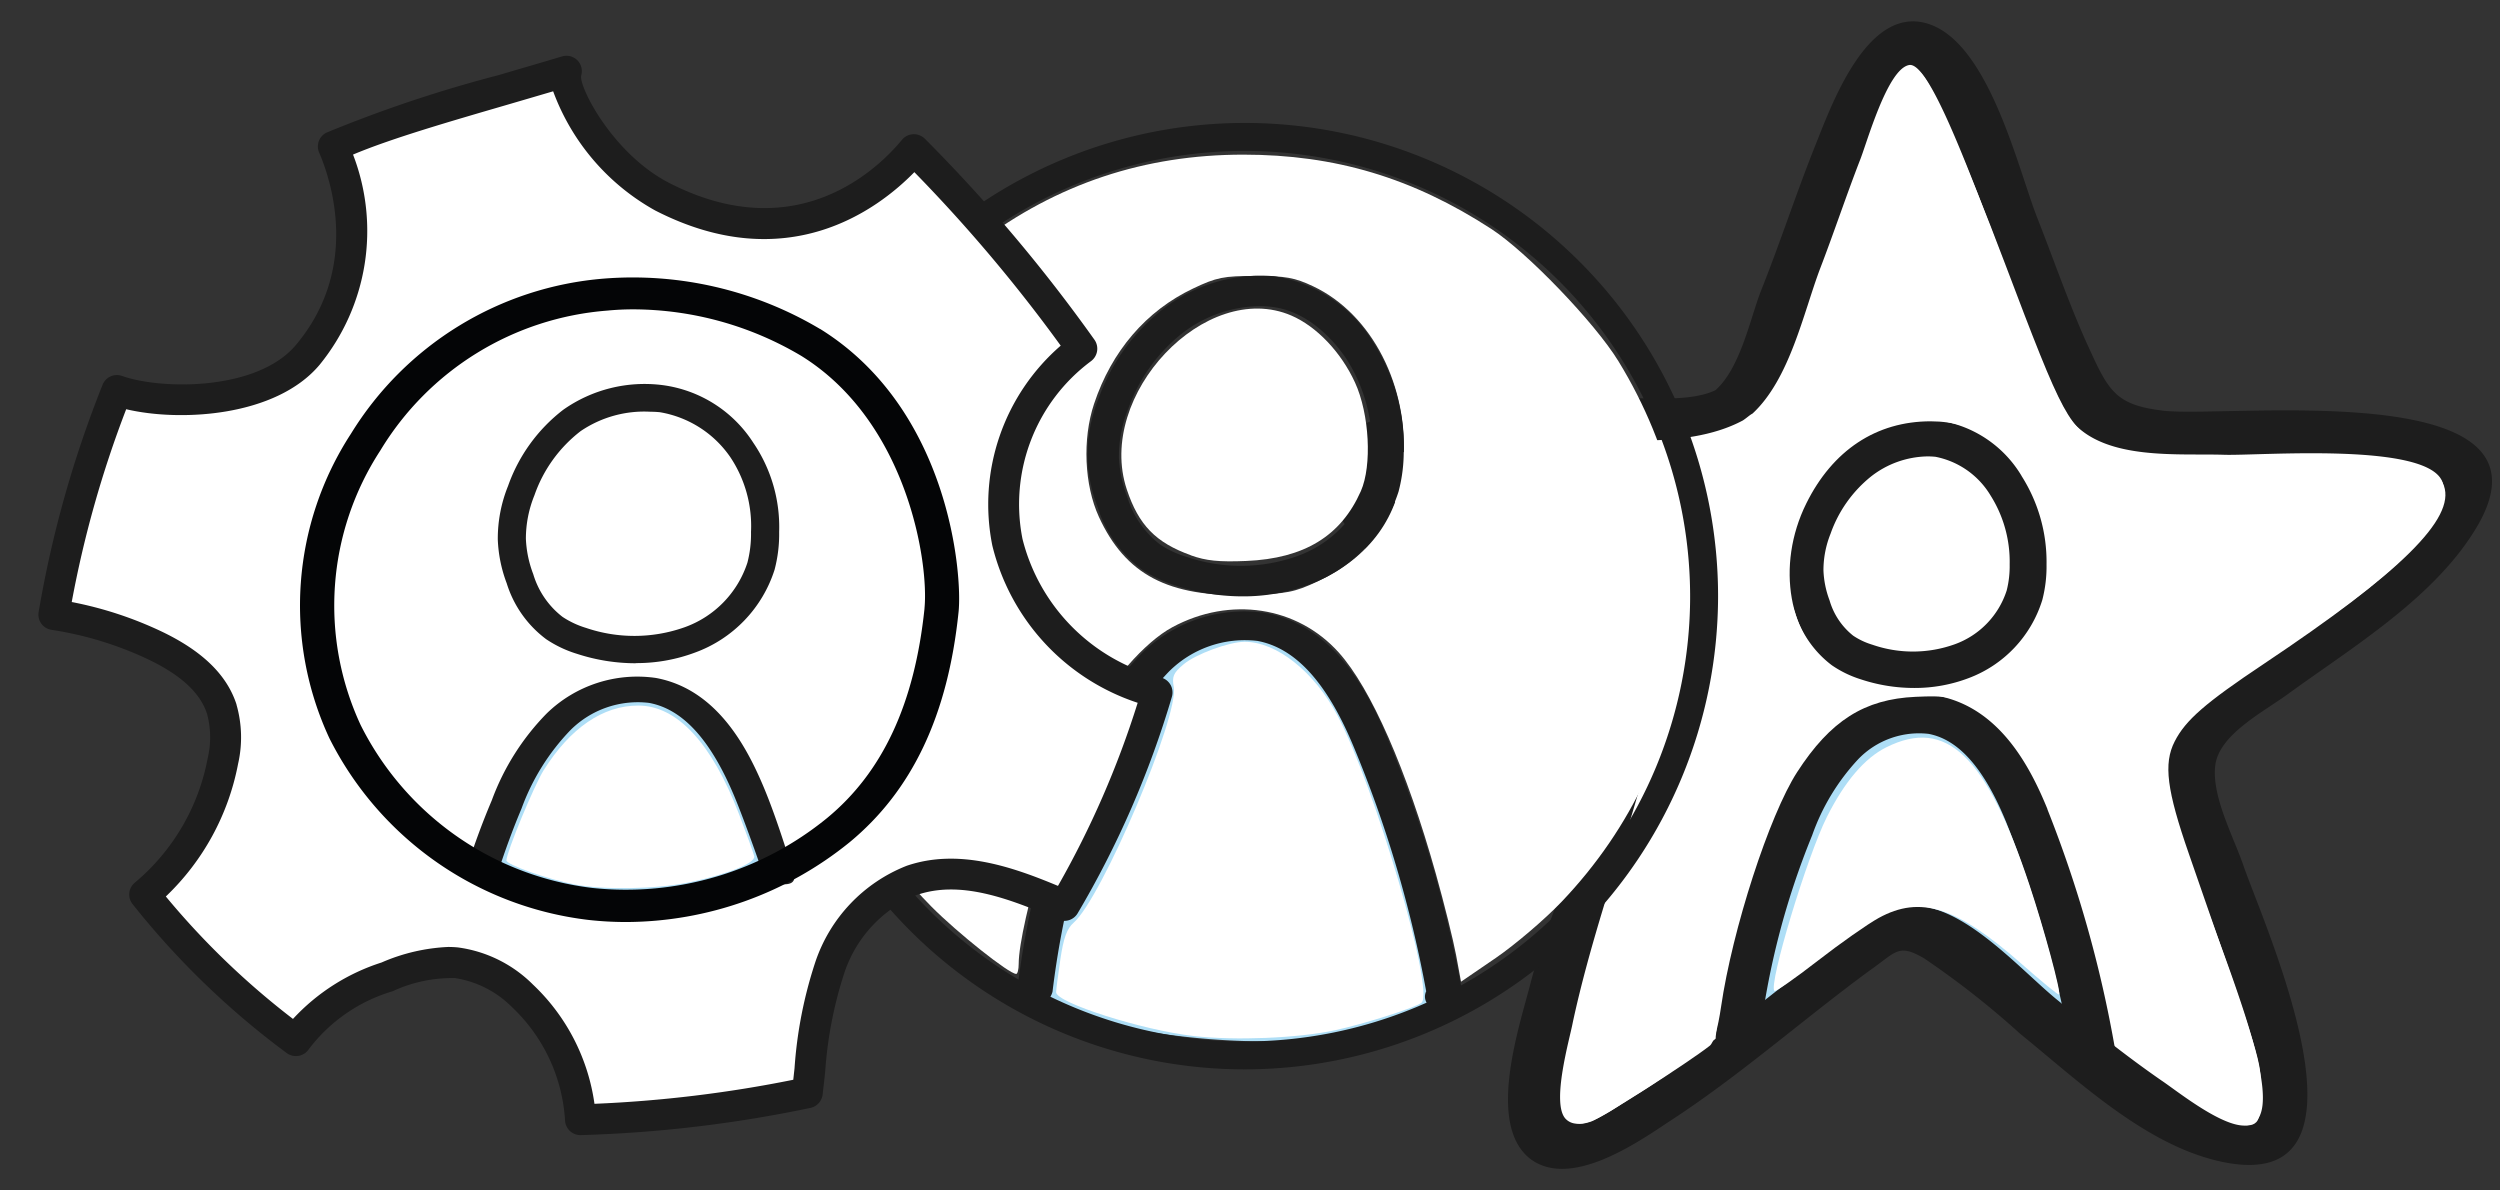
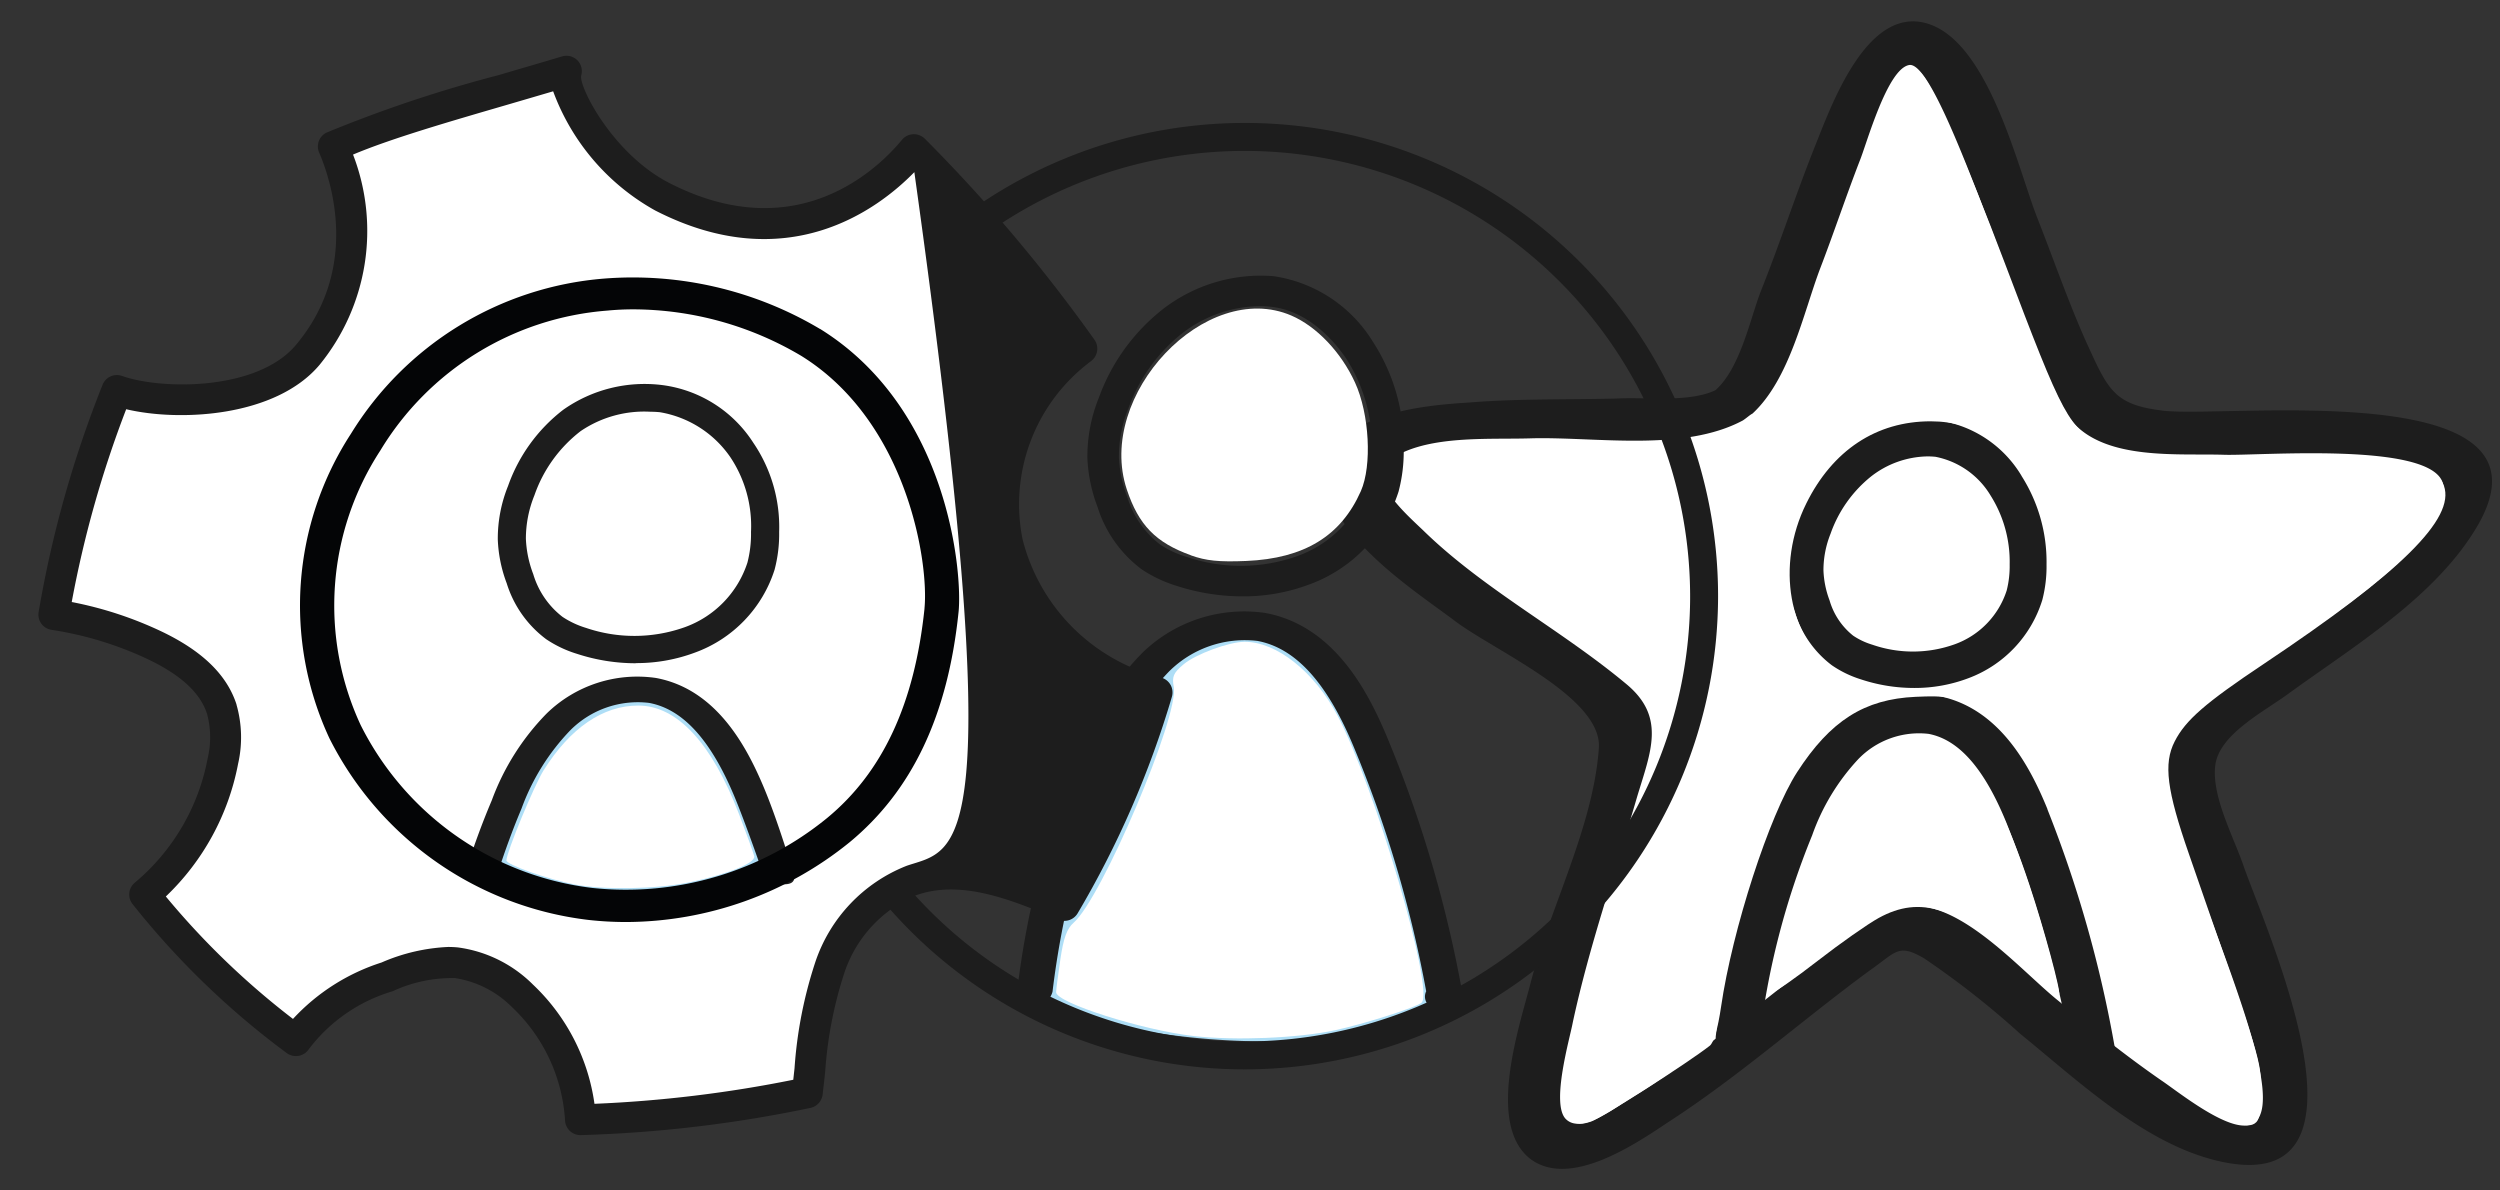
<svg xmlns="http://www.w3.org/2000/svg" xmlns:ns1="http://www.inkscape.org/namespaces/inkscape" xmlns:ns2="http://sodipodi.sourceforge.net/DTD/sodipodi-0.dtd" width="42mm" height="20mm" viewBox="0 0 42 20" version="1.1" id="svg49" ns1:version="1.0.2 (e86c870879, 2021-01-15)" ns2:docname="Cross-funktionalitaet-weiß.svg">
  <rect x="0" y="0" width="42" height="20" fill="#333333" stroke="none" />
  <defs id="defs43" />
  <ns2:namedview id="base" pagecolor="#ffffff" bordercolor="#666666" borderopacity="1.0" ns1:pageopacity="0.0" ns1:pageshadow="2" ns1:zoom="3.959798" ns1:cx="161.6572" ns1:cy="72.255205" ns1:document-units="mm" ns1:current-layer="layer1" ns1:document-rotation="0" showgrid="false" ns1:window-width="1920" ns1:window-height="1017" ns1:window-x="-8" ns1:window-y="-8" ns1:window-maximized="1" />
  <g ns1:label="Ebene 1" ns1:groupmode="layer" id="layer1">
    <g id="g1061" transform="translate(0.935,-5.712)" style="stroke-width:0.4;stroke-miterlimit:4;stroke-dasharray:none">
      <g id="Gruppe_27089" data-name="Gruppe 27089" transform="matrix(0.337,0,0,0.337,21.366,6.071)" style="stroke-width:1.186;stroke-miterlimit:4;stroke-dasharray:none">
        <path id="Pfad_108747" data-name="Pfad 108747" d="m 55.665,22.485 c -0.532,-2.057 -5.018,-2.1 -9.967,-1.956 -0.7,0.02 -1.265,0.04 -1.588,0.024 -0.364,-0.011 -0.758,-0.012 -1.171,-0.012 -2.036,0 -4.571,-0.007 -5.814,-1.349 -0.715,-0.77 -2.145,-4.581 -3.4,-7.945 -3.07,-8.176 -4.083,-10.363 -5.408,-10.091 -1.161,0.218 -1.9,2.137 -2.683,4.433 -0.111,0.327 -0.2,0.591 -0.272,0.763 -0.344,0.894 -0.669,1.8 -1,2.715 -0.331,0.915 -0.647,1.8 -0.988,2.689 -0.19,0.506 -0.373,1.068 -0.563,1.658 -0.608,1.879 -1.3,4 -2.564,5.216 -0.079,0.05 -0.163,0.111 -0.254,0.182 -0.057,0.044 -0.12,0.094 -0.139,0.111 -2.031,1.084 -4.931,0.967 -7.489,0.866 -0.933,-0.037 -1.835,-0.07 -2.68,-0.057 -0.4,0.015 -0.832,0.017 -1.283,0.02 a 13.837,13.837 0 0 0 -5.375,0.718 2.087,2.087 0 0 0 -1.42,1.489 c -0.221,1.226 0.99,2.369 2.059,3.378 l 0.114,0.107 a 42.964,42.964 0 0 0 5.822,4.513 c 1.454,1 2.959,2.032 4.333,3.179 1.419,1.173 1.164,2.244 0.5,4.363 l -0.168,0.547 c -0.331,1.133 -0.678,2.26 -1.027,3.386 -0.8,2.574 -1.618,5.237 -2.2,7.956 -0.022,0.12 -0.067,0.309 -0.122,0.545 -0.584,2.5 -0.777,4.087 -0.037,4.825 1.026,1.027 2.593,0 3.631,-0.677 l 0.39,-0.25 A 60.368,60.368 0 0 0 21.035,49.4 c 1.042,-0.824 2.084,-1.649 3.159,-2.437 0.223,-0.169 0.457,-0.358 0.7,-0.553 1.22,-0.977 2.741,-2.191 4.087,-2.049 1.651,0.184 3.548,1.923 5.072,3.321 0.52,0.476 1,0.915 1.411,1.244 1.379,1.149 3.213,2.643 5.183,4.006 0.127,0.086 0.3,0.209 0.5,0.353 1.47,1.059 2.882,2 3.981,2 a 1.6,1.6 0 0 0 0.562,-0.1 c 2.094,-0.784 0.747,-4.753 -1.626,-11.165 -1.121,-3.027 -2.391,-6.456 -2.194,-7.513 0.279,-1.534 2.118,-2.752 3.741,-3.827 0.424,-0.282 0.829,-0.55 1.186,-0.811 0.189,-0.131 0.443,-0.3 0.744,-0.5 4.63,-3.081 8.819,-6.29 8.124,-8.884" transform="translate(0.556,0.398)" fill="#ffffff" style="stroke-width:1.186;stroke-miterlimit:4;stroke-dasharray:none" />
-         <path id="Pfad_108752" data-name="Pfad 108752" d="m 21.746,54.151 c 0,0 5.409,-4.539 6.966,-5.656 1.557,-1.117 2.624,-0.528 3.739,0.662 a 78.44,78.44 0 0 0 6.741,4.994 c 0,0 -0.76,-5.333 -1.175,-7.234 -0.415,-1.901 -2.956,-9.73 -6.812,-9.6 -3.856,0.13 -5.727,4.615 -6.355,5.973 -0.628,1.358 -3.104,10.861 -3.104,10.861 z" transform="translate(-1.619,-2.949)" fill="#aedef6" style="stroke-width:1.186;stroke-miterlimit:4;stroke-dasharray:none" />
        <path id="Pfad_108748" data-name="Pfad 108748" d="m 41.72,19.415 c -2.326,-0.273 -2.737,-0.888 -3.7,-3.01 -0.959,-2.052 -1.78,-4.446 -2.669,-6.7 C 34.4,7.237 32.96,1.079 29.949,0.122 c -3.011,-0.957 -4.79,3.968 -5.611,6.02 -0.959,2.395 -1.78,4.927 -2.738,7.321 -0.547,1.436 -1.026,3.831 -2.258,4.925 -1.3,0.616 -3.423,0.343 -4.79,0.41 -2.533,0.069 -5,0 -7.529,0.205 -2.121,0.138 -6.432,0.479 -6.98,3.217 -0.547,3.078 4.311,6.156 6.3,7.662 1.989,1.506 7.391,3.832 7.186,6.363 -0.273,3.9 -2.463,8.006 -3.421,11.768 -0.547,2.122 -2.19,6.979 0,8.69 1.985,1.505 5.27,-0.753 6.912,-1.848 3.49,-2.258 6.639,-5.063 9.993,-7.525 1.368,-0.958 1.437,-1.369 2.737,-0.617 a 42.986,42.986 0 0 1 4.79,3.763 c 2.875,2.326 6.228,5.542 9.991,6.363 8.418,1.847 2.122,-11.836 1.1,-14.847 -0.479,-1.369 -1.574,-3.42 -1.368,-4.925 0.206,-1.505 2.326,-2.6 3.558,-3.489 3.285,-2.395 7.529,-4.927 9.581,-8.552 C 61.5,17.7 45.142,19.758 41.72,19.415 m 5.27,12.315 c -1.78,1.3 -4.79,2.8 -5.2,5.063 -0.548,2.941 6.98,17.172 4.242,18.2 -1.1,0.412 -3.627,-1.641 -4.448,-2.189 -1.78,-1.231 -3.49,-2.6 -5.133,-3.967 -1.711,-1.369 -4.38,-4.448 -6.843,-4.722 -1.917,-0.205 -3.833,1.643 -5.27,2.737 -3.08,2.257 -5.954,4.857 -9.239,6.841 -0.89,0.548 -2.464,1.779 -3.216,1.027 -0.752,-0.752 0.205,-4.037 0.342,-4.789 0.822,-3.832 2.122,-7.527 3.217,-11.29 0.683,-2.257 1.437,-3.967 -0.548,-5.61 -3.285,-2.736 -7.117,-4.72 -10.129,-7.663 -1.3,-1.231 -3.216,-2.941 -0.957,-3.9 1.847,-0.821 4.516,-0.616 6.432,-0.684 3.217,-0.069 7.529,0.684 10.471,-0.89 0.205,-0.136 0.343,-0.273 0.479,-0.342 1.848,-1.71 2.533,-4.994 3.354,-7.184 0.685,-1.779 1.3,-3.627 1.985,-5.4 0.342,-0.822 1.368,-4.584 2.463,-4.79 1.708,-0.346 6.363,15.869 8.208,17.854 1.711,1.847 5.2,1.505 7.46,1.573 1.711,0.069 10.4,-0.683 10.949,1.438 0.753,2.8 -6.843,7.458 -8.622,8.689" fill="#1d1d1d" style="stroke-width:1.186;stroke-miterlimit:4;stroke-dasharray:none" />
        <path id="Pfad_108749" data-name="Pfad 108749" d="m 16.542,17.679 c -0.875,-2.145 -2.4,-5.067 -5.466,-5.653 a 6.532,6.532 0 0 0 -5.583,1.848 12.482,12.482 0 0 0 -2.735,4.434 40.562,40.562 0 0 0 -2.752,10.668 0.9,0.9 0 0 0 0.2,0.669 1.13,1.13 0 0 0 0.788,0.4 1.069,1.069 0 0 0 1.184,-0.864 38.855,38.855 0 0 1 2.63,-10.2 10.831,10.831 0 0 1 2.292,-3.792 4.207,4.207 0 0 1 3.513,-1.269 c 1.512,0.287 2.781,1.735 3.877,4.423 a 58.8,58.8 0 0 1 3.2,11.222 0.878,0.878 0 0 0 0.07,0.7 1.1,1.1 0 0 0 0.98,0.541 1.242,1.242 0 0 0 0.442,-0.084 l 0.1,-0.041 a 0.951,0.951 0 0 0 0.629,-1.034 60.279,60.279 0 0 0 -3.375,-11.966" transform="translate(19.355,21.599)" fill="#1d1d1d" style="stroke-width:1.186;stroke-miterlimit:4;stroke-dasharray:none" />
        <path id="Pfad_108751" data-name="Pfad 108751" d="m 28.19,23.792 a 6.758,6.758 0 0 0 -2.59,5.651 c 0.17,2.508 3.036,4.773 5.481,4.616 2.445,-0.157 5.692,-2.13 5.861,-4.616 A 8.223,8.223 0 0 0 34.086,23.019 C 32.5,21.758 29.724,22.406 28.19,23.792 Z" transform="translate(-1.819,-1.602)" fill="#ffffff" stroke="#707070" stroke-width="1" style="stroke-width:1.186;stroke-miterlimit:4;stroke-dasharray:none" />
        <path id="Pfad_108750" data-name="Pfad 108750" d="M 13.887,2.778 A 5.785,5.785 0 0 0 9.787,0.029 6.448,6.448 0 0 0 5.253,1.4 a 8.173,8.173 0 0 0 -2.6,3.651 6.632,6.632 0 0 0 -0.469,2.5 6.573,6.573 0 0 0 0.411,2.043 5.213,5.213 0 0 0 1.839,2.634 5.353,5.353 0 0 0 1.439,0.7 8.439,8.439 0 0 0 2.667,0.433 7.541,7.541 0 0 0 2.7,-0.486 6.072,6.072 0 0 0 3.687,-3.9 A 6.652,6.652 0 0 0 15.138,7.204 7.977,7.977 0 0 0 13.89,2.788 M 9.215,1.817 A 3.827,3.827 0 0 1 9.603,1.837 4.127,4.127 0 0 1 12.352,3.772 6.19,6.19 0 0 1 13.3,7.2 4.916,4.916 0 0 1 13.152,8.5 4.222,4.222 0 0 1 10.567,11.181 6.169,6.169 0 0 1 6.453,11.204 3.526,3.526 0 0 1 5.497,10.753 3.48,3.48 0 0 1 4.321,8.993 4.731,4.731 0 0 1 4.017,7.5 4.888,4.888 0 0 1 4.371,5.672 6.363,6.363 0 0 1 6.381,2.825 4.681,4.681 0 0 1 9.215,1.817" transform="translate(20.71,19.87)" fill="#1d1d1d" style="stroke-width:1.186;stroke-miterlimit:4;stroke-dasharray:none" />
      </g>
      <path style="fill:#ffffff;fill-opacity:1;stroke:none;stroke-width:1.512;stroke-linecap:butt;stroke-linejoin:miter;stroke-opacity:1;stroke-miterlimit:4;stroke-dasharray:none" d="m 96.105,92.602 c -0.981,-0.717 -0.059,-5.354 3.269,-16.432 2.325,-7.74 2.359,-7.917 1.813,-9.346 -0.512,-1.342 -1.361,-2.078 -6.831,-5.927 -6.138,-4.319 -9.511,-7.318 -9.887,-8.792 -0.206,-0.806 0.488,-1.486 2.037,-1.997 1.079,-0.356 2.575,-0.431 9.366,-0.472 7.468,-0.045 8.208,-0.09 9.758,-0.586 2.748,-0.88 3.852,-2.436 5.873,-8.281 0.616,-1.781 1.918,-5.43 2.895,-8.109 2.297,-6.304 2.987,-7.432 3.916,-6.405 0.735,0.812 2.886,5.712 5.228,11.908 3.77,9.973 4.089,10.563 6.274,11.582 1.41,0.658 1.42,0.659 9.998,0.808 7.577,0.132 8.749,0.207 9.972,0.635 1.063,0.372 1.441,0.644 1.623,1.167 0.721,2.074 -2.726,5.481 -11.424,11.29 -3.718,2.483 -4.958,3.563 -5.649,4.918 -0.716,1.403 -0.501,3.087 0.911,7.148 4.699,13.513 4.54,12.991 4.554,14.948 0.011,1.462 -0.075,1.92 -0.401,2.128 -0.667,0.427 -2.308,-0.366 -5.52,-2.667 -2.634,-1.888 -2.925,-2.175 -3.133,-3.091 -1.597,-7.064 -3.752,-13.848 -5.22,-16.437 -1.122,-1.978 -2.64,-3.545 -4.15,-4.283 -1.221,-0.597 -1.604,-0.661 -3.463,-0.578 -3.253,0.146 -5.404,1.513 -7.514,4.778 -1.756,2.717 -4.106,9.969 -4.821,14.879 -0.199,1.365 -0.46,2.262 -0.716,2.464 -1.381,1.085 -6.852,4.581 -7.517,4.804 -0.602,0.202 -0.909,0.189 -1.239,-0.053 z M 121.932,64.564 c 1.792,-0.819 2.939,-1.883 3.824,-3.547 0.599,-1.125 0.672,-1.538 0.671,-3.788 -5e-4,-2.33 -0.065,-2.661 -0.83,-4.278 -1.461,-3.088 -3.759,-4.687 -6.733,-4.687 -3.439,0 -6.215,1.837 -7.885,5.217 -1.941,3.927 -1.12,8.576 1.862,10.544 2.355,1.554 6.35,1.791 9.091,0.539 z" id="path1051" transform="scale(0.265)" />
    </g>
    <g id="g1049" transform="translate(5.621,-20.897)">
-       <path style="fill:#ffffff;fill-opacity:1;stroke:none;stroke-width:0.067px;stroke-linecap:butt;stroke-linejoin:miter;stroke-opacity:1" d="m 18.841,36.941 c -0.046,-0.247 -0.198,-0.86 -0.339,-1.362 -0.493,-1.756 -1.09,-3.117 -1.632,-3.72 -0.698,-0.776 -1.824,-0.948 -2.795,-0.425 -0.465,0.25 -1.052,0.923 -1.372,1.57 -0.485,0.983 -1.21,3.431 -1.21,4.088 0,0.092 -0.019,0.167 -0.042,0.167 -0.119,0 -0.99,-0.692 -1.428,-1.135 -3.179,-3.214 -2.806,-8.434 0.797,-11.147 1.318,-0.993 2.786,-1.482 4.447,-1.482 1.545,0 2.843,0.389 4.166,1.248 0.6,0.39 1.738,1.574 2.135,2.221 1.814,2.957 1.431,6.586 -0.957,9.086 -0.28,0.293 -0.775,0.715 -1.098,0.937 l -0.589,0.403 z m -2.326,-6.276 c 0.88,-0.412 1.373,-1.092 1.441,-1.991 0.097,-1.282 -0.527,-2.502 -1.518,-2.968 -0.31,-0.146 -0.461,-0.173 -0.969,-0.173 -0.535,0 -0.65,0.023 -1.044,0.21 -0.789,0.374 -1.37,1.05 -1.666,1.94 -0.197,0.592 -0.164,1.36 0.081,1.896 0.446,0.972 1.166,1.351 2.497,1.313 0.66,-0.019 0.784,-0.043 1.178,-0.227 z" id="path187" />
      <g id="Gruppe_24126" data-name="Gruppe 24126" transform="matrix(0.265,0,0,0.265,7.343,22.963)">
        <g id="Gruppe_24124" data-name="Gruppe 24124" transform="translate(15.569,9.67)">
          <g id="Gruppe_24121" data-name="Gruppe 24121" transform="translate(1.078,22.362)">
            <path id="Pfad_49796" data-name="Pfad 49796" d="m 69.064,426.017 a 34.562,34.562 0 0 0 7.882,-0.885 28.069,28.069 0 0 0 3.068,-0.887 102.47,102.47 0 0 0 -5.02,-17.849 c -1.038,-2.733 -2.679,-5.828 -6.007,-6.466 a 7.563,7.563 0 0 0 -6.163,1.858 14.082,14.082 0 0 0 -3.339,4.98 60,60 0 0 0 -4.885,16.876 47.633,47.633 0 0 0 14.464,2.373 z" transform="translate(-54.598,-399.825)" fill="#aedef6" />
          </g>
          <g id="Gruppe_24122" data-name="Gruppe 24122" transform="translate(0,21.264)">
            <path id="Pfad_49797" data-name="Pfad 49797" d="m 81.091,424.7 a 1.163,1.163 0 0 1 -1.018,-0.527 0.756,0.756 0 0 1 -0.025,-0.717 75.864,75.864 0 0 0 -4.638,-15.6 c -1.681,-4.007 -3.665,-6.17 -6.066,-6.615 a 6.806,6.806 0 0 0 -5.6,1.939 15.873,15.873 0 0 0 -3.486,5.577 54.83,54.83 0 0 0 -3.9,14.722 1.093,1.093 0 0 1 -1.226,0.817 0.982,0.982 0 0 1 -1,-0.993 56.285,56.285 0 0 1 4.016,-15.134 17.386,17.386 0 0 1 3.912,-6.179 9.259,9.259 0 0 1 7.792,-2.52 c 4.287,0.8 6.439,4.833 7.686,7.8 a 77.707,77.707 0 0 1 4.81,16.335 0.885,0.885 0 0 1 -0.627,0.95 l -0.156,0.061 a 1.349,1.349 0 0 1 -0.474,0.084 z" transform="translate(-54.122,-399.34)" fill="#1d1d1d" />
          </g>
          <g id="Gruppe_24123" data-name="Gruppe 24123" transform="translate(4.444)">
            <path id="Pfad_49798" data-name="Pfad 49798" d="m 65.916,410.282 a 13.54,13.54 0 0 1 -4.174,-0.667 8.357,8.357 0 0 1 -2.208,-1.045 7.861,7.861 0 0 1 -2.808,-3.975 9.781,9.781 0 0 1 -0.638,-3.106 9.964,9.964 0 0 1 0.731,-3.81 12.563,12.563 0 0 1 4.066,-5.613 10.134,10.134 0 0 1 7.014,-2.082 v 0 a 8.912,8.912 0 0 1 6.3,4.172 12.121,12.121 0 0 1 1.943,6.783 9.882,9.882 0 0 1 -0.326,2.7 9.267,9.267 0 0 1 -5.69,5.9 11.851,11.851 0 0 1 -4.21,0.743 z m 1.1,-18.4 a 8.2,8.2 0 0 0 -4.9,1.71 10.638,10.638 0 0 0 -3.421,4.753 8.189,8.189 0 0 0 -0.609,3.1 8.05,8.05 0 0 0 0.525,2.514 6.016,6.016 0 0 0 2.088,3.038 6.264,6.264 0 0 0 1.679,0.781 10.678,10.678 0 0 0 7,-0.043 7.278,7.278 0 0 0 4.491,-4.6 8.17,8.17 0 0 0 0.256,-2.192 10.221,10.221 0 0 0 -1.62,-5.724 c -0.613,-0.912 -2.31,-3.054 -4.821,-3.3 v 0 a 6.733,6.733 0 0 0 -0.666,-0.037 z" transform="translate(-56.086,-389.941)" fill="#1d1d1d" />
          </g>
        </g>
        <g id="Gruppe_24125" data-name="Gruppe 24125">
          <path id="Pfad_49799" data-name="Pfad 49799" d="m 77.217,445.62 a 30,30 0 1 1 30,-30 30.032,30.032 0 0 1 -30,30 z m 0,-58.227 a 28.228,28.228 0 1 0 28.228,28.228 28.26,28.26 0 0 0 -28.228,-28.228 z" transform="translate(-47.218,-385.622)" fill="#1d1d1d" />
        </g>
      </g>
    </g>
    <path style="fill:#ffffff;fill-opacity:1;stroke:none;stroke-width:0.067px;stroke-linecap:butt;stroke-linejoin:miter;stroke-opacity:1" d="M 20.006,9.328 C 19.416,9.116 19.129,8.821 18.93,8.222 18.405,6.639 20.256,4.683 21.694,5.301 c 0.425,0.183 0.836,0.615 1.07,1.125 0.242,0.527 0.289,1.395 0.098,1.826 -0.334,0.754 -0.951,1.13 -1.922,1.172 -0.46,0.02 -0.68,-0.003 -0.935,-0.095 z" id="path1063" />
    <path id="Pfad_333970" data-name="Pfad 333970" d="m 1.964,6.561 c 0.702,0.25 2.461,0.288 3.206,-0.599 a 3.319,3.319 0 0 0 0.429,-3.501 C 6.428,2.064 7.983,1.657 9.517,1.196 9.415,1.563 10.144,2.802 11.127,3.306 c 2.243,1.149 3.743,-0.204 4.226,-0.794 a 26.584,26.584 0 0 1 2.823,3.346 3.254,3.254 0 0 0 -1.25,3.252 3.466,3.466 0 0 0 2.514,2.523 15.761,15.761 0 0 1 -1.557,3.577 c -0.815,-0.351 -1.726,-0.709 -2.565,-0.42 a 2.402,2.402 0 0 0 -1.377,1.469 8.987,8.987 0 0 0 -0.377,2.1 21.749,21.749 0 0 1 -3.81,0.453 3.117,3.117 0 0 0 -0.973,-2.079 1.942,1.942 0 0 0 -1.108,-0.556 2.606,2.606 0 0 0 -1.167,0.238 2.981,2.981 0 0 0 -1.531,1.072 13.456,13.456 0 0 1 -2.54,-2.456 3.833,3.833 0 0 0 1.312,-2.246 1.803,1.803 0 0 0 -0.019,-0.868 C 3.567,11.414 3.093,11.081 2.618,10.851 A 6.123,6.123 0 0 0 0.905,10.325 18.509,18.509 0 0 1 1.963,6.561" fill="#ffffff" style="stroke-width:0.265" />
-     <path id="Pfad_333971" data-name="Pfad 333971" d="M 19.665,11.506 A 0.26,0.26 0 0 0 19.504,11.382 3.203,3.203 0 0 1 17.178,9.055 2.995,2.995 0 0 1 18.327,6.069 0.261,0.261 0 0 0 18.387,5.708 26.754,26.754 0 0 0 15.538,2.331 0.265,0.265 0 0 0 15.341,2.255 0.258,0.258 0 0 0 15.153,2.349 C 14.782,2.799 13.413,4.185 11.246,3.075 10.291,2.586 9.716,1.445 9.765,1.266 A 0.258,0.258 0 0 0 9.442,0.948 C 9.127,1.042 8.812,1.134 8.501,1.225 L 8.369,1.264 A 22.253,22.253 0 0 0 5.488,2.227 0.258,0.258 0 0 0 5.362,2.564 C 5.547,2.992 6.067,4.49 4.972,5.795 4.318,6.573 2.7,6.548 2.051,6.316 A 0.259,0.259 0 0 0 1.723,6.465 18.782,18.782 0 0 0 0.649,10.282 0.258,0.258 0 0 0 0.865,10.581 5.857,5.857 0 0 1 2.505,11.085 c 0.543,0.262 0.862,0.56 0.974,0.91 a 1.51,1.51 0 0 1 0.01,0.743 3.583,3.583 0 0 1 -1.223,2.09 0.258,0.258 0 0 0 -0.041,0.358 13.701,13.701 0 0 0 2.589,2.503 0.26,0.26 0 0 0 0.375,-0.064 2.743,2.743 0 0 1 1.407,-0.972 2.372,2.372 0 0 1 1.049,-0.221 1.72,1.72 0 0 1 0.957,0.488 2.855,2.855 0 0 1 0.891,1.905 0.258,0.258 0 0 0 0.259,0.245 h 0.006 a 21.822,21.822 0 0 0 3.857,-0.457 0.262,0.262 0 0 0 0.205,-0.224 c 0.015,-0.129 0.03,-0.257 0.043,-0.383 a 6.826,6.826 0 0 1 0.32,-1.655 2.146,2.146 0 0 1 1.219,-1.315 c 0.729,-0.252 1.542,0.053 2.378,0.414 A 0.259,0.259 0 0 0 18.104,15.344 16.108,16.108 0 0 0 19.688,11.706 0.265,0.265 0 0 0 19.665,11.505 M 3.974,11.837 C 3.815,11.344 3.41,10.945 2.731,10.617 A 6.308,6.308 0 0 0 1.205,10.114 18.304,18.304 0 0 1 2.12,6.875 C 3.03,7.09 4.636,7.002 5.369,6.129 A 3.56,3.56 0 0 0 5.931,2.597 C 6.564,2.33 7.513,2.054 8.515,1.762 8.771,1.687 9.031,1.611 9.293,1.534 a 3.785,3.785 0 0 0 1.716,2.003 c 2.211,1.134 3.74,-0.018 4.352,-0.645 a 26.033,26.033 0 0 1 2.459,2.915 3.526,3.526 0 0 0 -1.149,3.358 3.704,3.704 0 0 0 2.442,2.642 15.669,15.669 0 0 1 -1.339,3.076 C 16.992,14.556 16.096,14.25 15.233,14.545 a 2.637,2.637 0 0 0 -1.537,1.622 7.259,7.259 0 0 0 -0.348,1.781 c -0.007,0.063 -0.014,0.127 -0.021,0.192 A 21.332,21.332 0 0 1 9.987,18.544 3.405,3.405 0 0 0 8.955,16.542 2.194,2.194 0 0 0 7.695,15.917 1.657,1.657 0 0 0 7.528,15.909 3.149,3.149 0 0 0 6.41,16.17 3.461,3.461 0 0 0 4.922,17.118 13.201,13.201 0 0 1 2.786,15.061 4.152,4.152 0 0 0 4,12.832 2.001,2.001 0 0 0 3.973,11.838" fill="#1d1d1d" style="stroke-width:0.265" />
+     <path id="Pfad_333971" data-name="Pfad 333971" d="M 19.665,11.506 A 0.26,0.26 0 0 0 19.504,11.382 3.203,3.203 0 0 1 17.178,9.055 2.995,2.995 0 0 1 18.327,6.069 0.261,0.261 0 0 0 18.387,5.708 26.754,26.754 0 0 0 15.538,2.331 0.265,0.265 0 0 0 15.341,2.255 0.258,0.258 0 0 0 15.153,2.349 C 14.782,2.799 13.413,4.185 11.246,3.075 10.291,2.586 9.716,1.445 9.765,1.266 A 0.258,0.258 0 0 0 9.442,0.948 C 9.127,1.042 8.812,1.134 8.501,1.225 L 8.369,1.264 A 22.253,22.253 0 0 0 5.488,2.227 0.258,0.258 0 0 0 5.362,2.564 C 5.547,2.992 6.067,4.49 4.972,5.795 4.318,6.573 2.7,6.548 2.051,6.316 A 0.259,0.259 0 0 0 1.723,6.465 18.782,18.782 0 0 0 0.649,10.282 0.258,0.258 0 0 0 0.865,10.581 5.857,5.857 0 0 1 2.505,11.085 c 0.543,0.262 0.862,0.56 0.974,0.91 a 1.51,1.51 0 0 1 0.01,0.743 3.583,3.583 0 0 1 -1.223,2.09 0.258,0.258 0 0 0 -0.041,0.358 13.701,13.701 0 0 0 2.589,2.503 0.26,0.26 0 0 0 0.375,-0.064 2.743,2.743 0 0 1 1.407,-0.972 2.372,2.372 0 0 1 1.049,-0.221 1.72,1.72 0 0 1 0.957,0.488 2.855,2.855 0 0 1 0.891,1.905 0.258,0.258 0 0 0 0.259,0.245 h 0.006 a 21.822,21.822 0 0 0 3.857,-0.457 0.262,0.262 0 0 0 0.205,-0.224 c 0.015,-0.129 0.03,-0.257 0.043,-0.383 a 6.826,6.826 0 0 1 0.32,-1.655 2.146,2.146 0 0 1 1.219,-1.315 c 0.729,-0.252 1.542,0.053 2.378,0.414 A 0.259,0.259 0 0 0 18.104,15.344 16.108,16.108 0 0 0 19.688,11.706 0.265,0.265 0 0 0 19.665,11.505 M 3.974,11.837 C 3.815,11.344 3.41,10.945 2.731,10.617 A 6.308,6.308 0 0 0 1.205,10.114 18.304,18.304 0 0 1 2.12,6.875 C 3.03,7.09 4.636,7.002 5.369,6.129 A 3.56,3.56 0 0 0 5.931,2.597 C 6.564,2.33 7.513,2.054 8.515,1.762 8.771,1.687 9.031,1.611 9.293,1.534 a 3.785,3.785 0 0 0 1.716,2.003 c 2.211,1.134 3.74,-0.018 4.352,-0.645 C 16.992,14.556 16.096,14.25 15.233,14.545 a 2.637,2.637 0 0 0 -1.537,1.622 7.259,7.259 0 0 0 -0.348,1.781 c -0.007,0.063 -0.014,0.127 -0.021,0.192 A 21.332,21.332 0 0 1 9.987,18.544 3.405,3.405 0 0 0 8.955,16.542 2.194,2.194 0 0 0 7.695,15.917 1.657,1.657 0 0 0 7.528,15.909 3.149,3.149 0 0 0 6.41,16.17 3.461,3.461 0 0 0 4.922,17.118 13.201,13.201 0 0 1 2.786,15.061 4.152,4.152 0 0 0 4,12.832 2.001,2.001 0 0 0 3.973,11.838" fill="#1d1d1d" style="stroke-width:0.265" />
    <rect id="Rechteck_2004" data-name="Rechteck 2004" width="19.053" height="18.134" fill="none" x="0.646" y="0.936" style="stroke-width:0.265" />
    <g id="Gruppe_35450" data-name="Gruppe 35450" transform="matrix(0.265,0,0,0.265,7.815,6.457)">
      <path id="Pfad_333179" data-name="Pfad 333179" d="m 61.5,10.765 a 7.714,7.714 0 0 0 -4.756,1.326 9.423,9.423 0 0 0 -3.149,4.38 7.845,7.845 0 0 0 -0.582,2.967 7.636,7.636 0 0 0 0.5,2.41 5.764,5.764 0 0 0 2,2.913 6.027,6.027 0 0 0 1.608,0.75 10.23,10.23 0 0 0 6.708,-0.041 6.974,6.974 0 0 0 4.3,-4.409 7.8,7.8 0 0 0 0.245,-2.1 8.458,8.458 0 0 0 -1.41,-5.092 7.3,7.3 0 0 0 -4.82,-3.069 6.444,6.444 0 0 0 -0.648,-0.032" transform="translate(-49.701,-9.561)" fill="#ffffff" />
      <path id="Pfad_333180" data-name="Pfad 333180" d="m 69.714,40.532 c -0.58,-1.965 -1.953,-3.964 -2.8,-6.194 -0.923,-2.434 -2.383,-5.192 -5.343,-5.76 a 6.716,6.716 0 0 0 -5.483,1.655 12.537,12.537 0 0 0 -2.972,4.437 44.228,44.228 0 0 0 -2.258,5.352 c 1.762,0.829 12.682,3.271 18.856,0.51 z" transform="translate(-49.701,-9)" fill="#aedef6" />
      <path id="Pfad_333181" data-name="Pfad 333181" d="m 68.732,40.479 c 0,0 -1.206,-3.517 -1.979,-5.361 -1.5,-3.569 -3.262,-5.5 -5.4,-5.894 a 6.044,6.044 0 0 0 -4.979,1.728 14.132,14.132 0 0 0 -3.1,4.97 c -0.521,1.237 -0.991,2.5 -1.506,4.078 A 5.153,5.153 0 0 1 49.7,40.033 48.225,48.225 0 0 1 51.389,35.4 15.49,15.49 0 0 1 54.87,29.894 8.229,8.229 0 0 1 61.8,27.645 c 3.815,0.711 5.729,4.307 6.838,6.95 0.769,1.833 1.469,4.118 1.879,5.4 0.41,1.282 -1.785,0.484 -1.785,0.484 z" transform="translate(-49.701,-9.03)" fill="#1d1d1d" />
      <path id="Pfad_333182" data-name="Pfad 333182" d="m 60.513,27.28 a 11.992,11.992 0 0 1 -3.713,-0.594 7.343,7.343 0 0 1 -1.965,-0.932 7.006,7.006 0 0 1 -2.5,-3.541 8.766,8.766 0 0 1 -0.566,-2.769 8.9,8.9 0 0 1 0.649,-3.4 10.493,10.493 0 0 1 3.5,-4.834 8.951,8.951 0 0 1 6.3,-1.563 8.089,8.089 0 0 1 5.749,3.654 9.483,9.483 0 0 1 1.639,5.648 8.863,8.863 0 0 1 -0.29,2.4 8.255,8.255 0 0 1 -5.062,5.259 10.546,10.546 0 0 1 -3.744,0.662 m 0.926,-15.936 a 7.169,7.169 0 0 0 -4.419,1.232 8.768,8.768 0 0 0 -2.927,4.069 7.3,7.3 0 0 0 -0.54,2.758 7.081,7.081 0 0 0 0.467,2.24 5.352,5.352 0 0 0 1.856,2.707 5.645,5.645 0 0 0 1.494,0.7 9.511,9.511 0 0 0 6.233,-0.038 6.481,6.481 0 0 0 3.994,-4.1 7.289,7.289 0 0 0 0.228,-1.953 7.866,7.866 0 0 0 -1.31,-4.733 6.786,6.786 0 0 0 -4.474,-2.852 q -0.3,-0.029 -0.6,-0.029" transform="translate(-49.701,-9.598)" fill="#1d1d1d" />
    </g>
    <path id="Pfad_333973" data-name="Pfad 333973" d="M 13.775,5.526 A 6.147,6.147 0 0 0 10.139,4.681 5.507,5.507 0 0 0 5.896,7.287 5.289,5.289 0 0 0 5.534,12.403 a 5.609,5.609 0 0 0 4.354,3.052 5.695,5.695 0 0 0 0.631,0.035 5.989,5.989 0 0 0 3.753,-1.339 c 1.053,-0.869 1.653,-2.135 1.832,-3.871 0.065,-0.618 -0.147,-3.403 -2.328,-4.755 m 1.756,4.696 c -0.166,1.598 -0.702,2.752 -1.638,3.523 A 5.342,5.342 0 0 1 9.956,14.918 5.019,5.019 0 0 1 6.06,12.183 4.767,4.767 0 0 1 6.388,7.571 4.895,4.895 0 0 1 10.204,5.218 c 0.143,-0.014 0.291,-0.021 0.442,-0.021 a 5.556,5.556 0 0 1 2.816,0.782 c 1.795,1.114 2.145,3.501 2.069,4.244" fill="#040506" style="stroke-width:0.265" />
    <path style="fill:#ffffff;stroke:none;stroke-width:0.253px;stroke-linecap:butt;stroke-linejoin:miter;stroke-opacity:1;fill-opacity:1" d="m 36.416,56.07 c -1.718,-0.337 -4.31,-1.253 -4.31,-1.523 0,-0.511 1.758,-4.763 2.37,-5.733 1.687,-2.673 3.745,-4.079 5.977,-4.084 2.463,-0.005 4.672,2.37 6.396,6.878 0.492,1.286 0.927,2.488 0.967,2.673 0.095,0.435 -1.723,1.161 -4.177,1.668 -2.049,0.423 -5.395,0.479 -7.223,0.121 z" id="path1157" transform="scale(0.265)" />
    <path style="fill:#ffffff;stroke:none;stroke-width:0.253px;stroke-linecap:butt;stroke-linejoin:miter;stroke-opacity:1;fill-opacity:1" d="m 75.671,65.679 c -3.243,-0.369 -8.716,-2.111 -8.716,-2.774 0,-0.152 0.121,-1.094 0.269,-2.092 0.201,-1.357 0.415,-1.944 0.845,-2.321 1.784,-1.566 6.685,-13.103 6.344,-14.935 -0.124,-0.668 -0.025,-0.896 0.628,-1.446 0.76,-0.64 2.886,-1.423 3.862,-1.423 2.033,0 4.422,1.898 5.893,4.682 2.369,4.482 6.148,17.375 5.332,18.19 -0.284,0.284 -3.7,1.373 -5.521,1.76 -2.35,0.499 -6.31,0.659 -8.937,0.36 z" id="path1172" transform="scale(0.265)" />
    <path style="fill:#ffffff;stroke:none;stroke-width:0.253px;stroke-linecap:butt;stroke-linejoin:miter;stroke-opacity:1;fill-opacity:1" d="m 128.19,61.133 c -4.132,-3.645 -6.437,-4.39 -9.086,-2.938 -0.694,0.381 -2.438,1.606 -3.875,2.722 -1.437,1.116 -2.669,1.974 -2.737,1.905 -0.39,-0.39 2.055,-8.498 3.326,-11.031 1.131,-2.253 2.391,-3.73 3.77,-4.417 3.816,-1.902 6.339,0.526 9.072,8.729 0.934,2.804 2.017,6.809 1.878,6.947 -0.045,0.045 -1.102,-0.818 -2.349,-1.918 z" id="path1174" transform="scale(0.265)" />
  </g>
</svg>